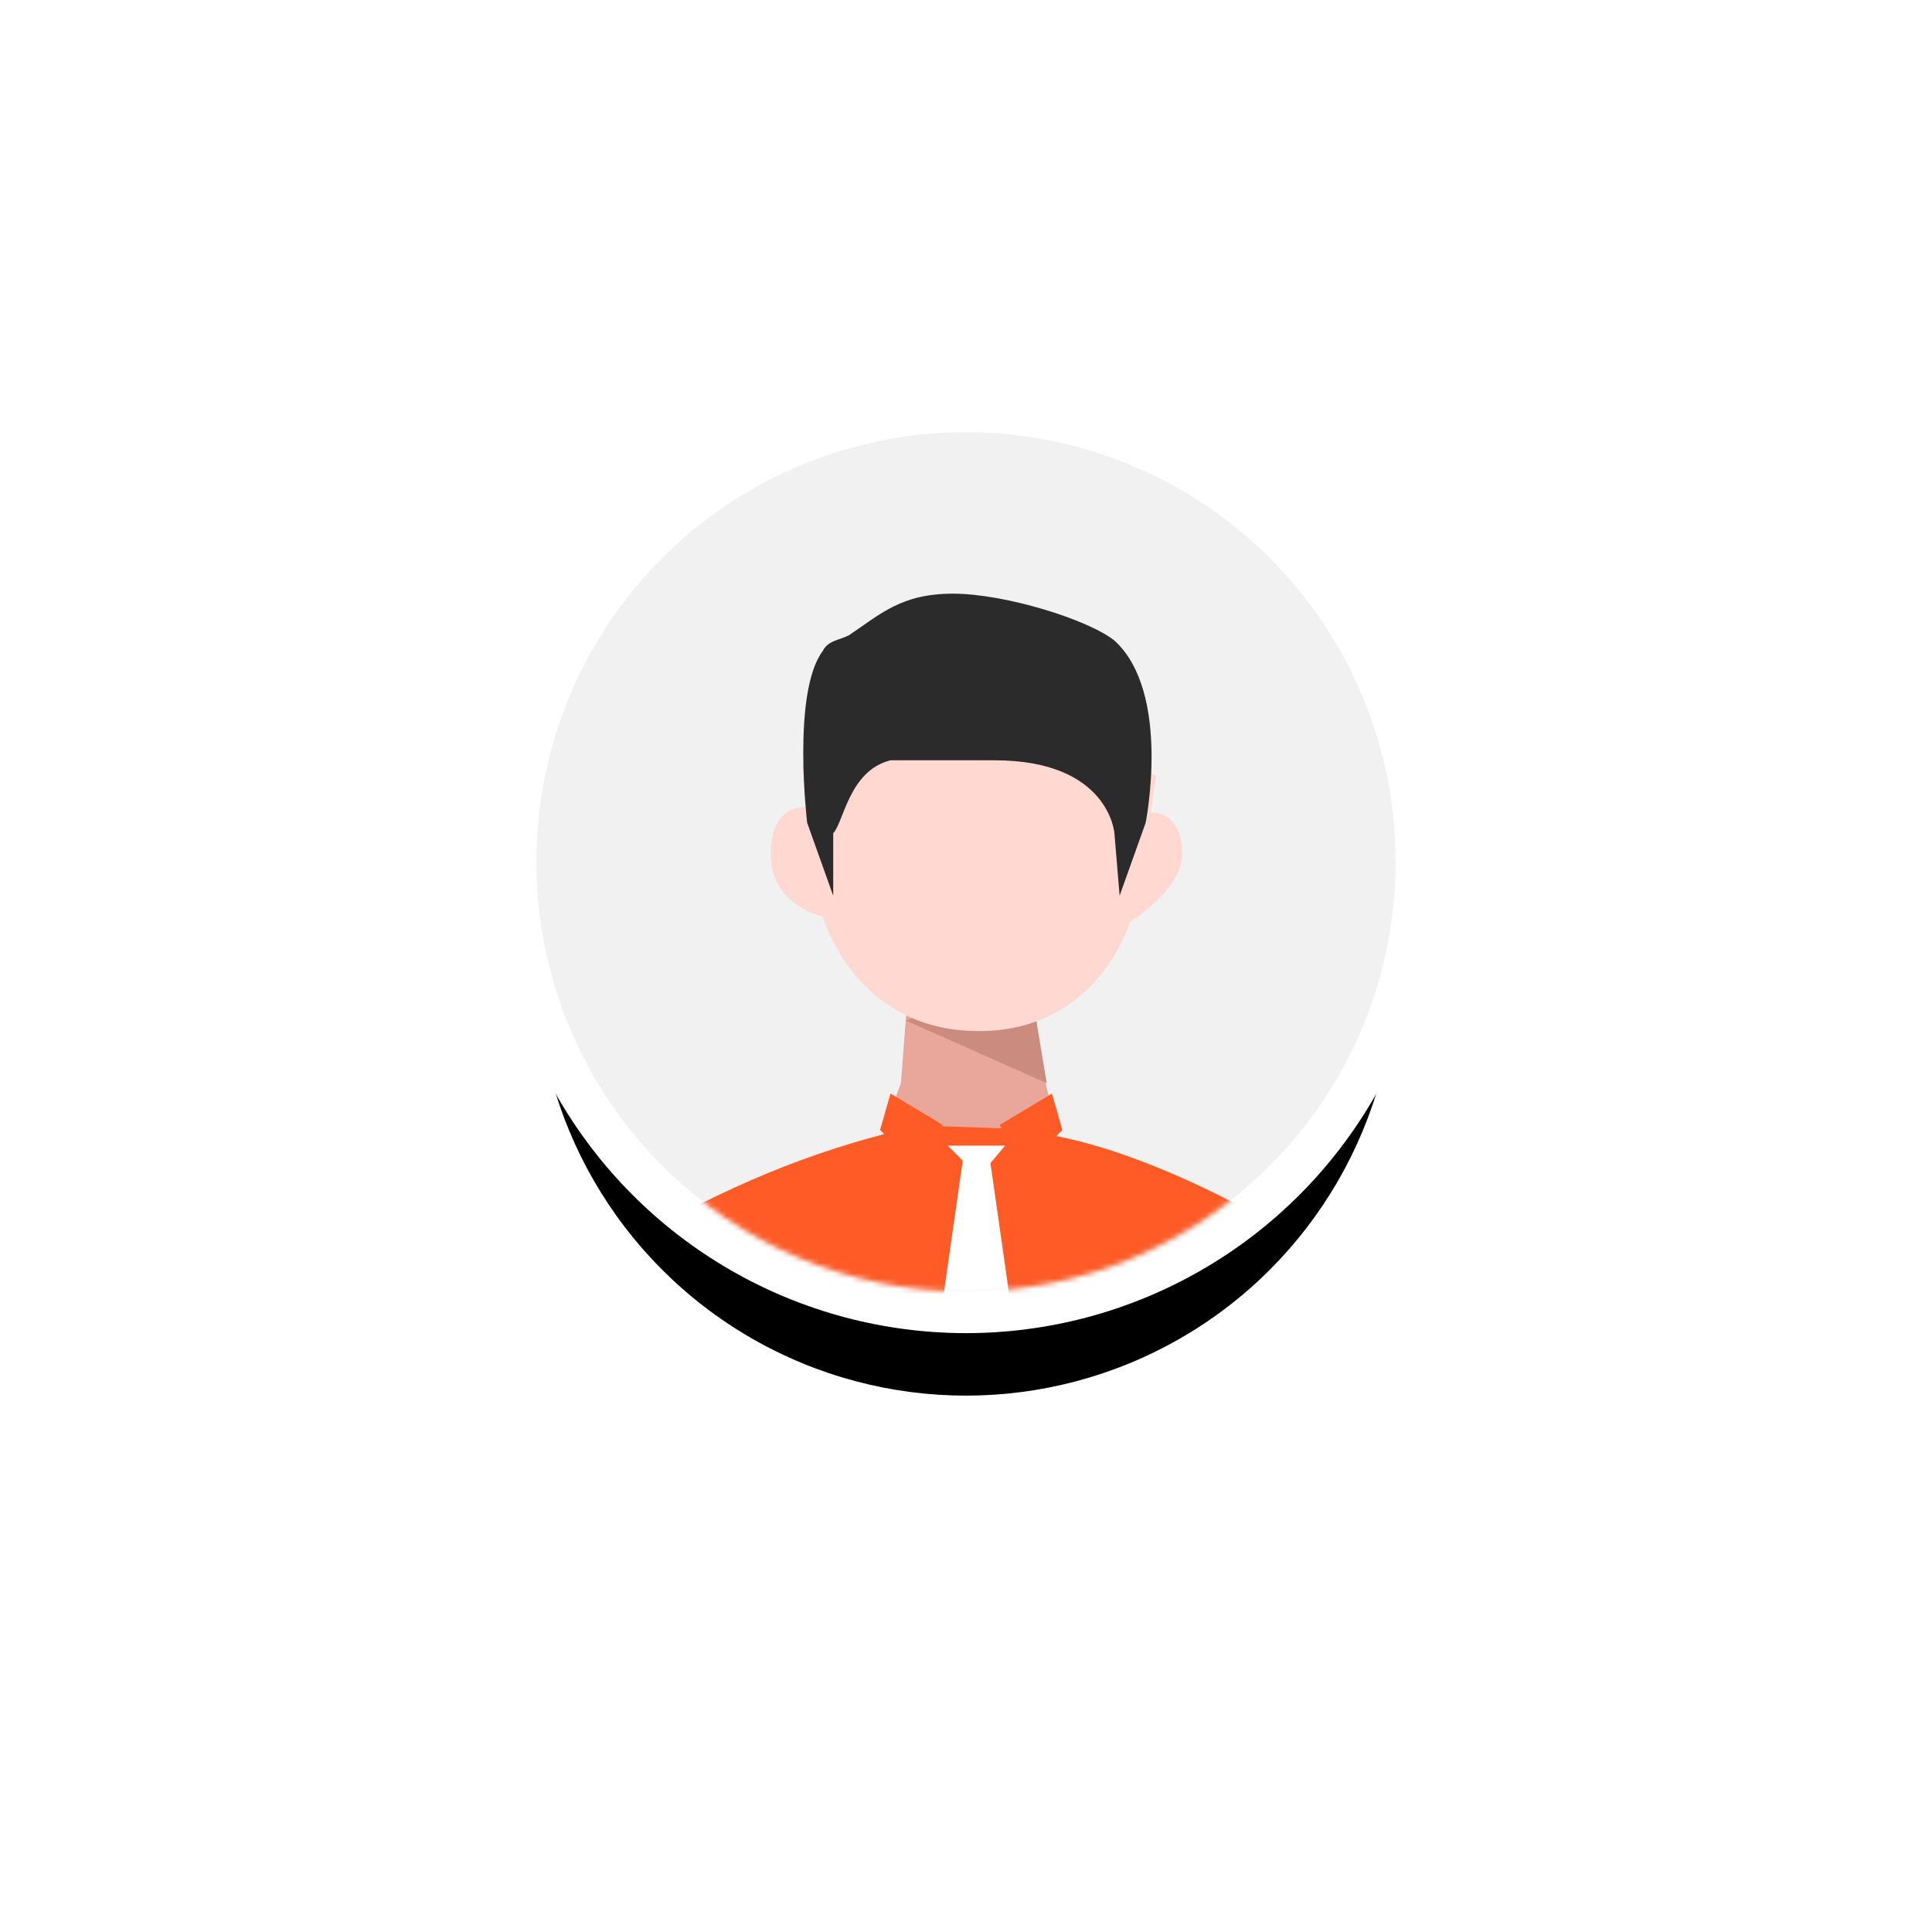
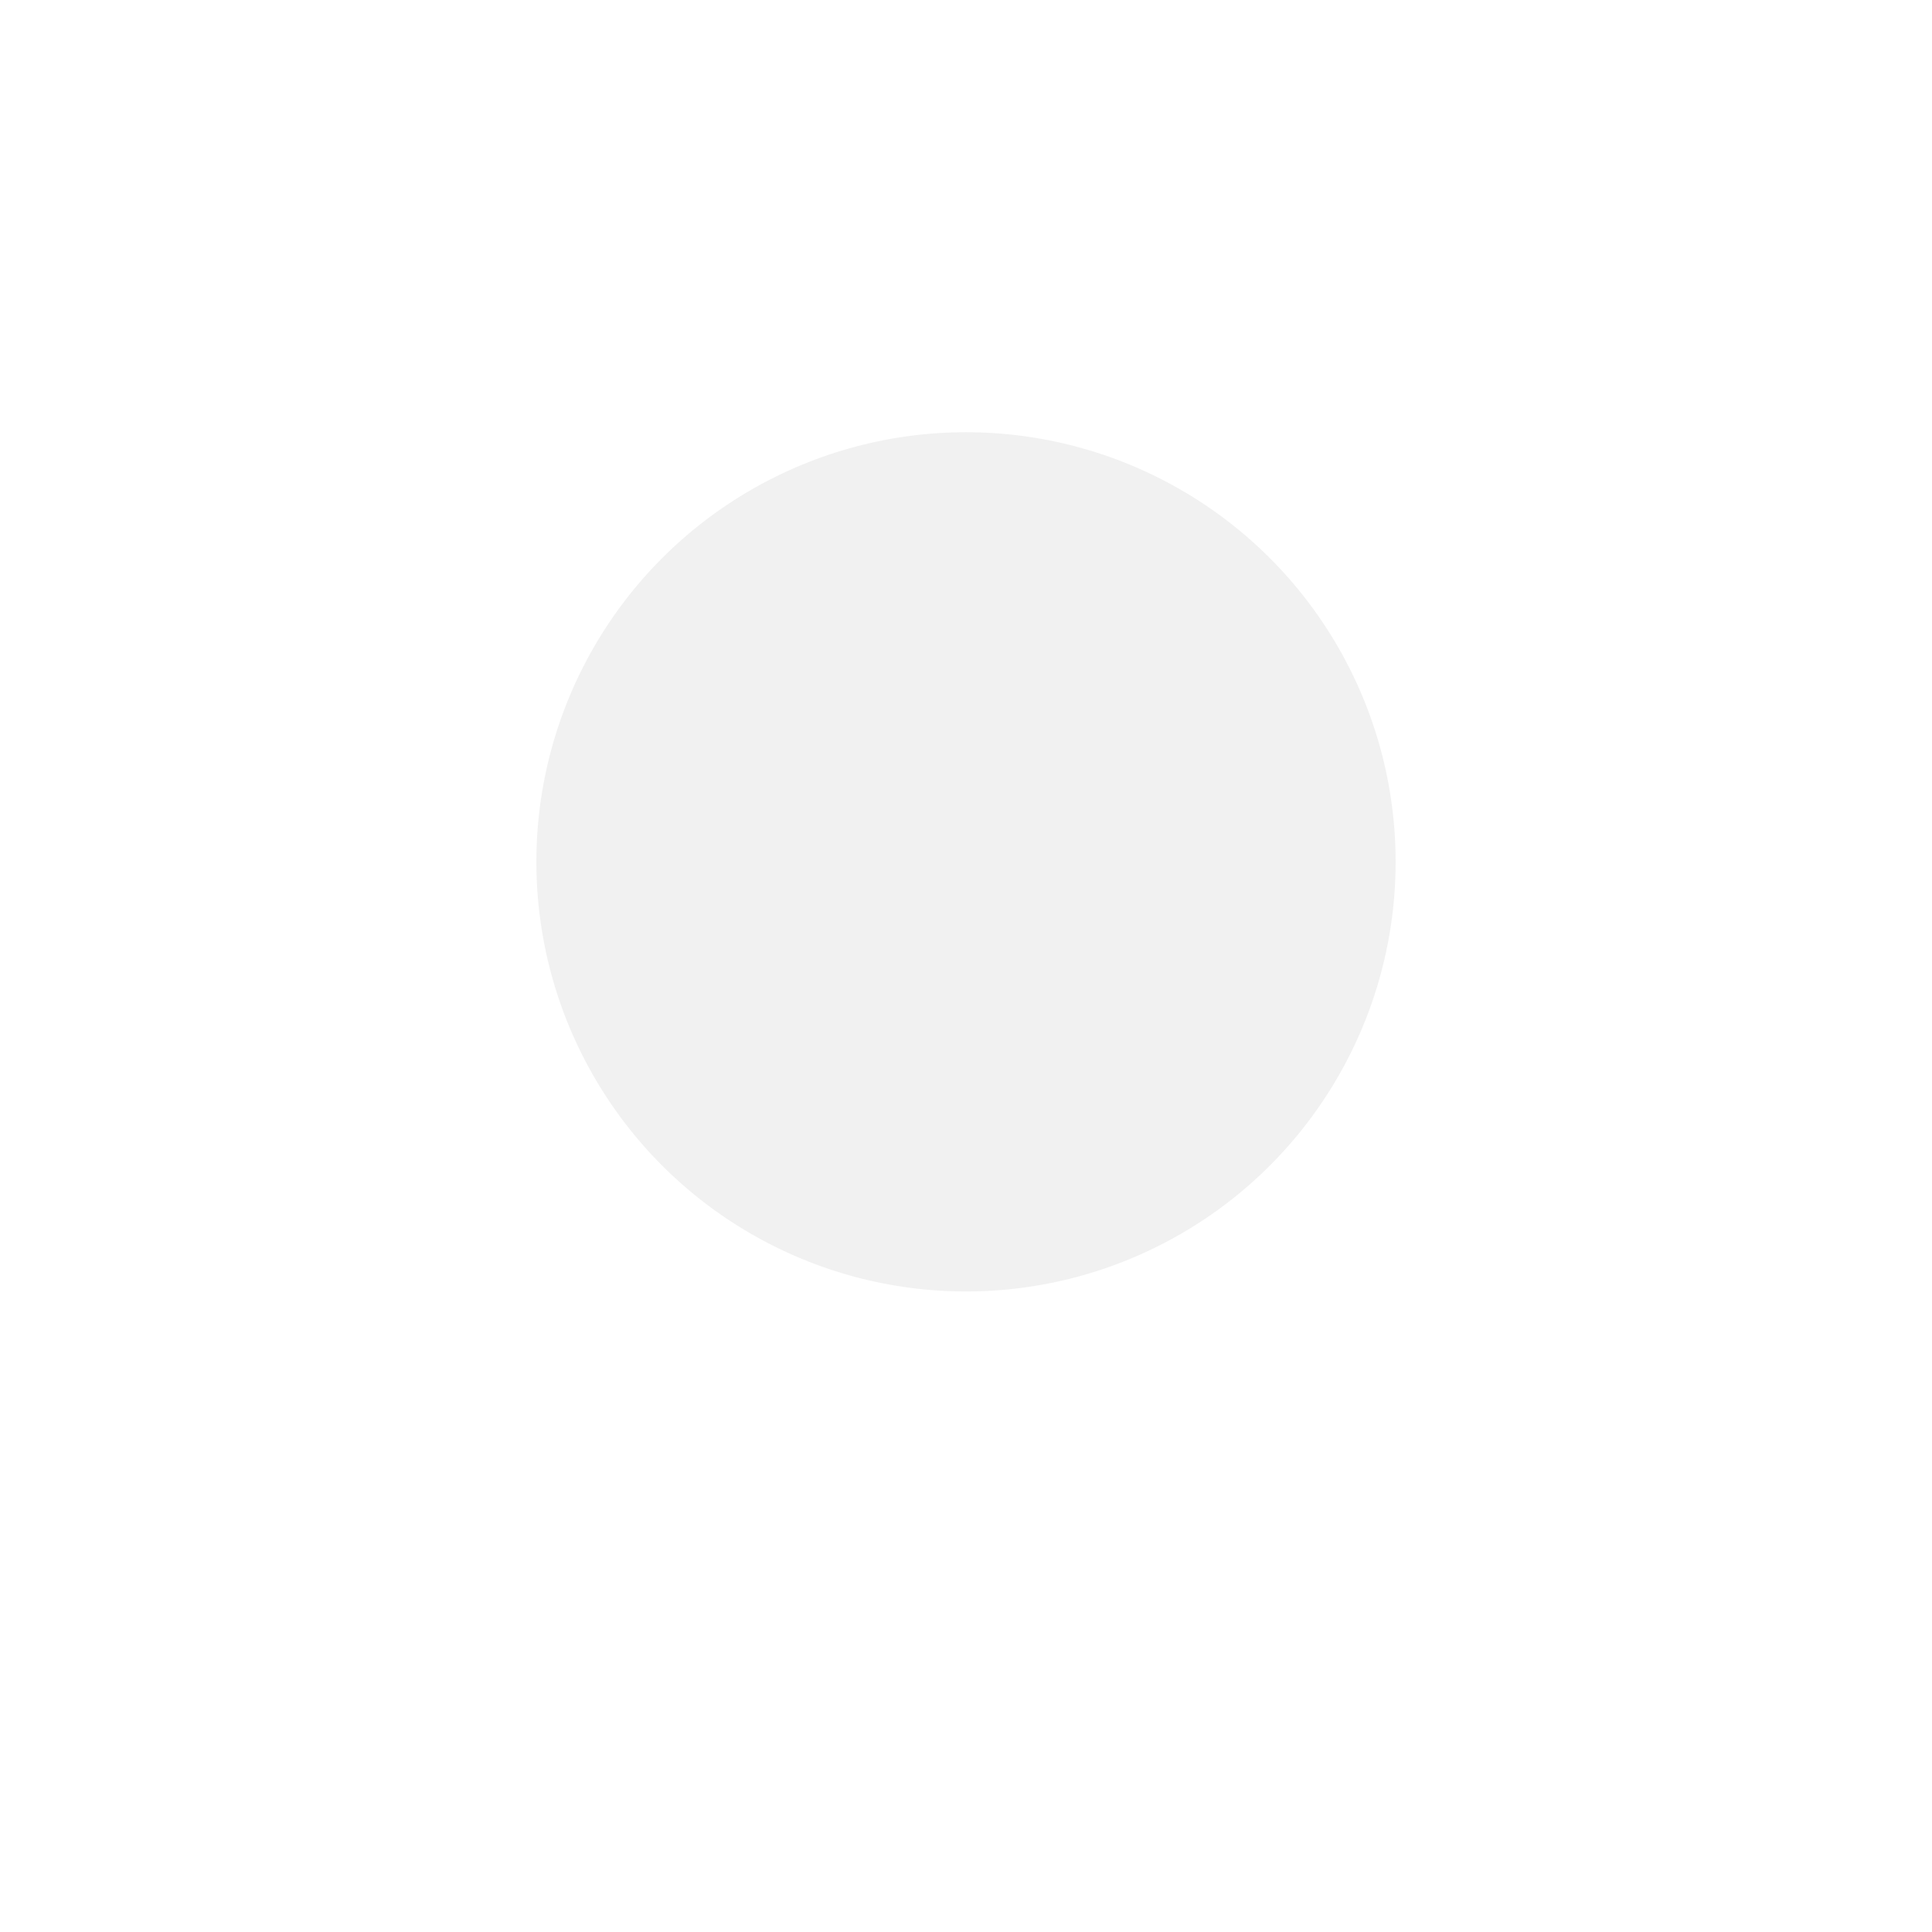
<svg xmlns="http://www.w3.org/2000/svg" xmlns:xlink="http://www.w3.org/1999/xlink" width="371" height="371">
  <defs>
    <filter x="-101.8%" y="-89.7%" width="303.6%" height="303.6%" filterUnits="objectBoundingBox" id="b">
      <feMorphology radius="8" operator="dilate" in="SourceAlpha" result="shadowSpreadOuter1" />
      <feOffset dy="20" in="shadowSpreadOuter1" result="shadowOffsetOuter1" />
      <feGaussianBlur stdDeviation="50" in="shadowOffsetOuter1" result="shadowBlurOuter1" />
      <feComposite in="shadowBlurOuter1" in2="SourceAlpha" operator="out" result="shadowBlurOuter1" />
      <feColorMatrix values="0 0 0 0 0.664 0 0 0 0 0.664 0 0 0 0 0.664 0 0 0 0.5 0" in="shadowBlurOuter1" />
    </filter>
-     <circle id="a" cx="82.5" cy="82.5" r="82.5" />
  </defs>
  <g transform="translate(103 83)" fill="none" fill-rule="evenodd">
    <mask id="c" fill="#fff">
      <use xlink:href="#a" />
    </mask>
    <use fill="#000" filter="url(#b)" xlink:href="#a" />
    <circle stroke="#FFF" stroke-width="8" fill="#F1F1F1" cx="82.5" cy="82.5" r="86.5" />
    <g mask="url(#c)">
      <path d="M72 128l12-1 13 1 2 7c22 4 48 20 48 21l-25 19-37 11s-42-9-49-14c-8-5-17-17-17-17 17-10 34-17 51-21l2-6z" fill="#FF5B27" />
      <path d="M71 112l-1 13-3 8h3l29 1c1 0 2 0 1-1a81 81 0 01-4-21H71z" fill="#E9A69A" />
      <path d="M71 113l27 12-3-18c0-3-8-1-24 6z" fill="#CB8B7F" />
-       <path d="M52 72s-7-1-7 9 10 12 10 12 6 22 30 22c23 0 29-21 29-21s10-6 10-13-4-8-6-8l1-7-35-17-33 15 1 8z" fill="#FFD8D1" />
      <path d="M52 75s-3-25 3-33c1-2 3-2 5-3 6-4 10-8 20-8s26 5 31 9c11 10 6 35 6 35l-5 14-1-12s-1-14-23-14H68c-8 2-9 12-11 14v12l-5-14z" fill="#2B2B2B" />
      <path fill="#FFF" d="M79 137h11l-5 6z" />
      <path fill="#FFF" d="M82 139l-6 42 8 7 9-7-6-42z" />
-       <path d="M68 127l-2 7 8 8 4-9-10-6zm31 0l2 7-8 8-4-9 10-6z" fill="#FF5B27" />
    </g>
  </g>
</svg>